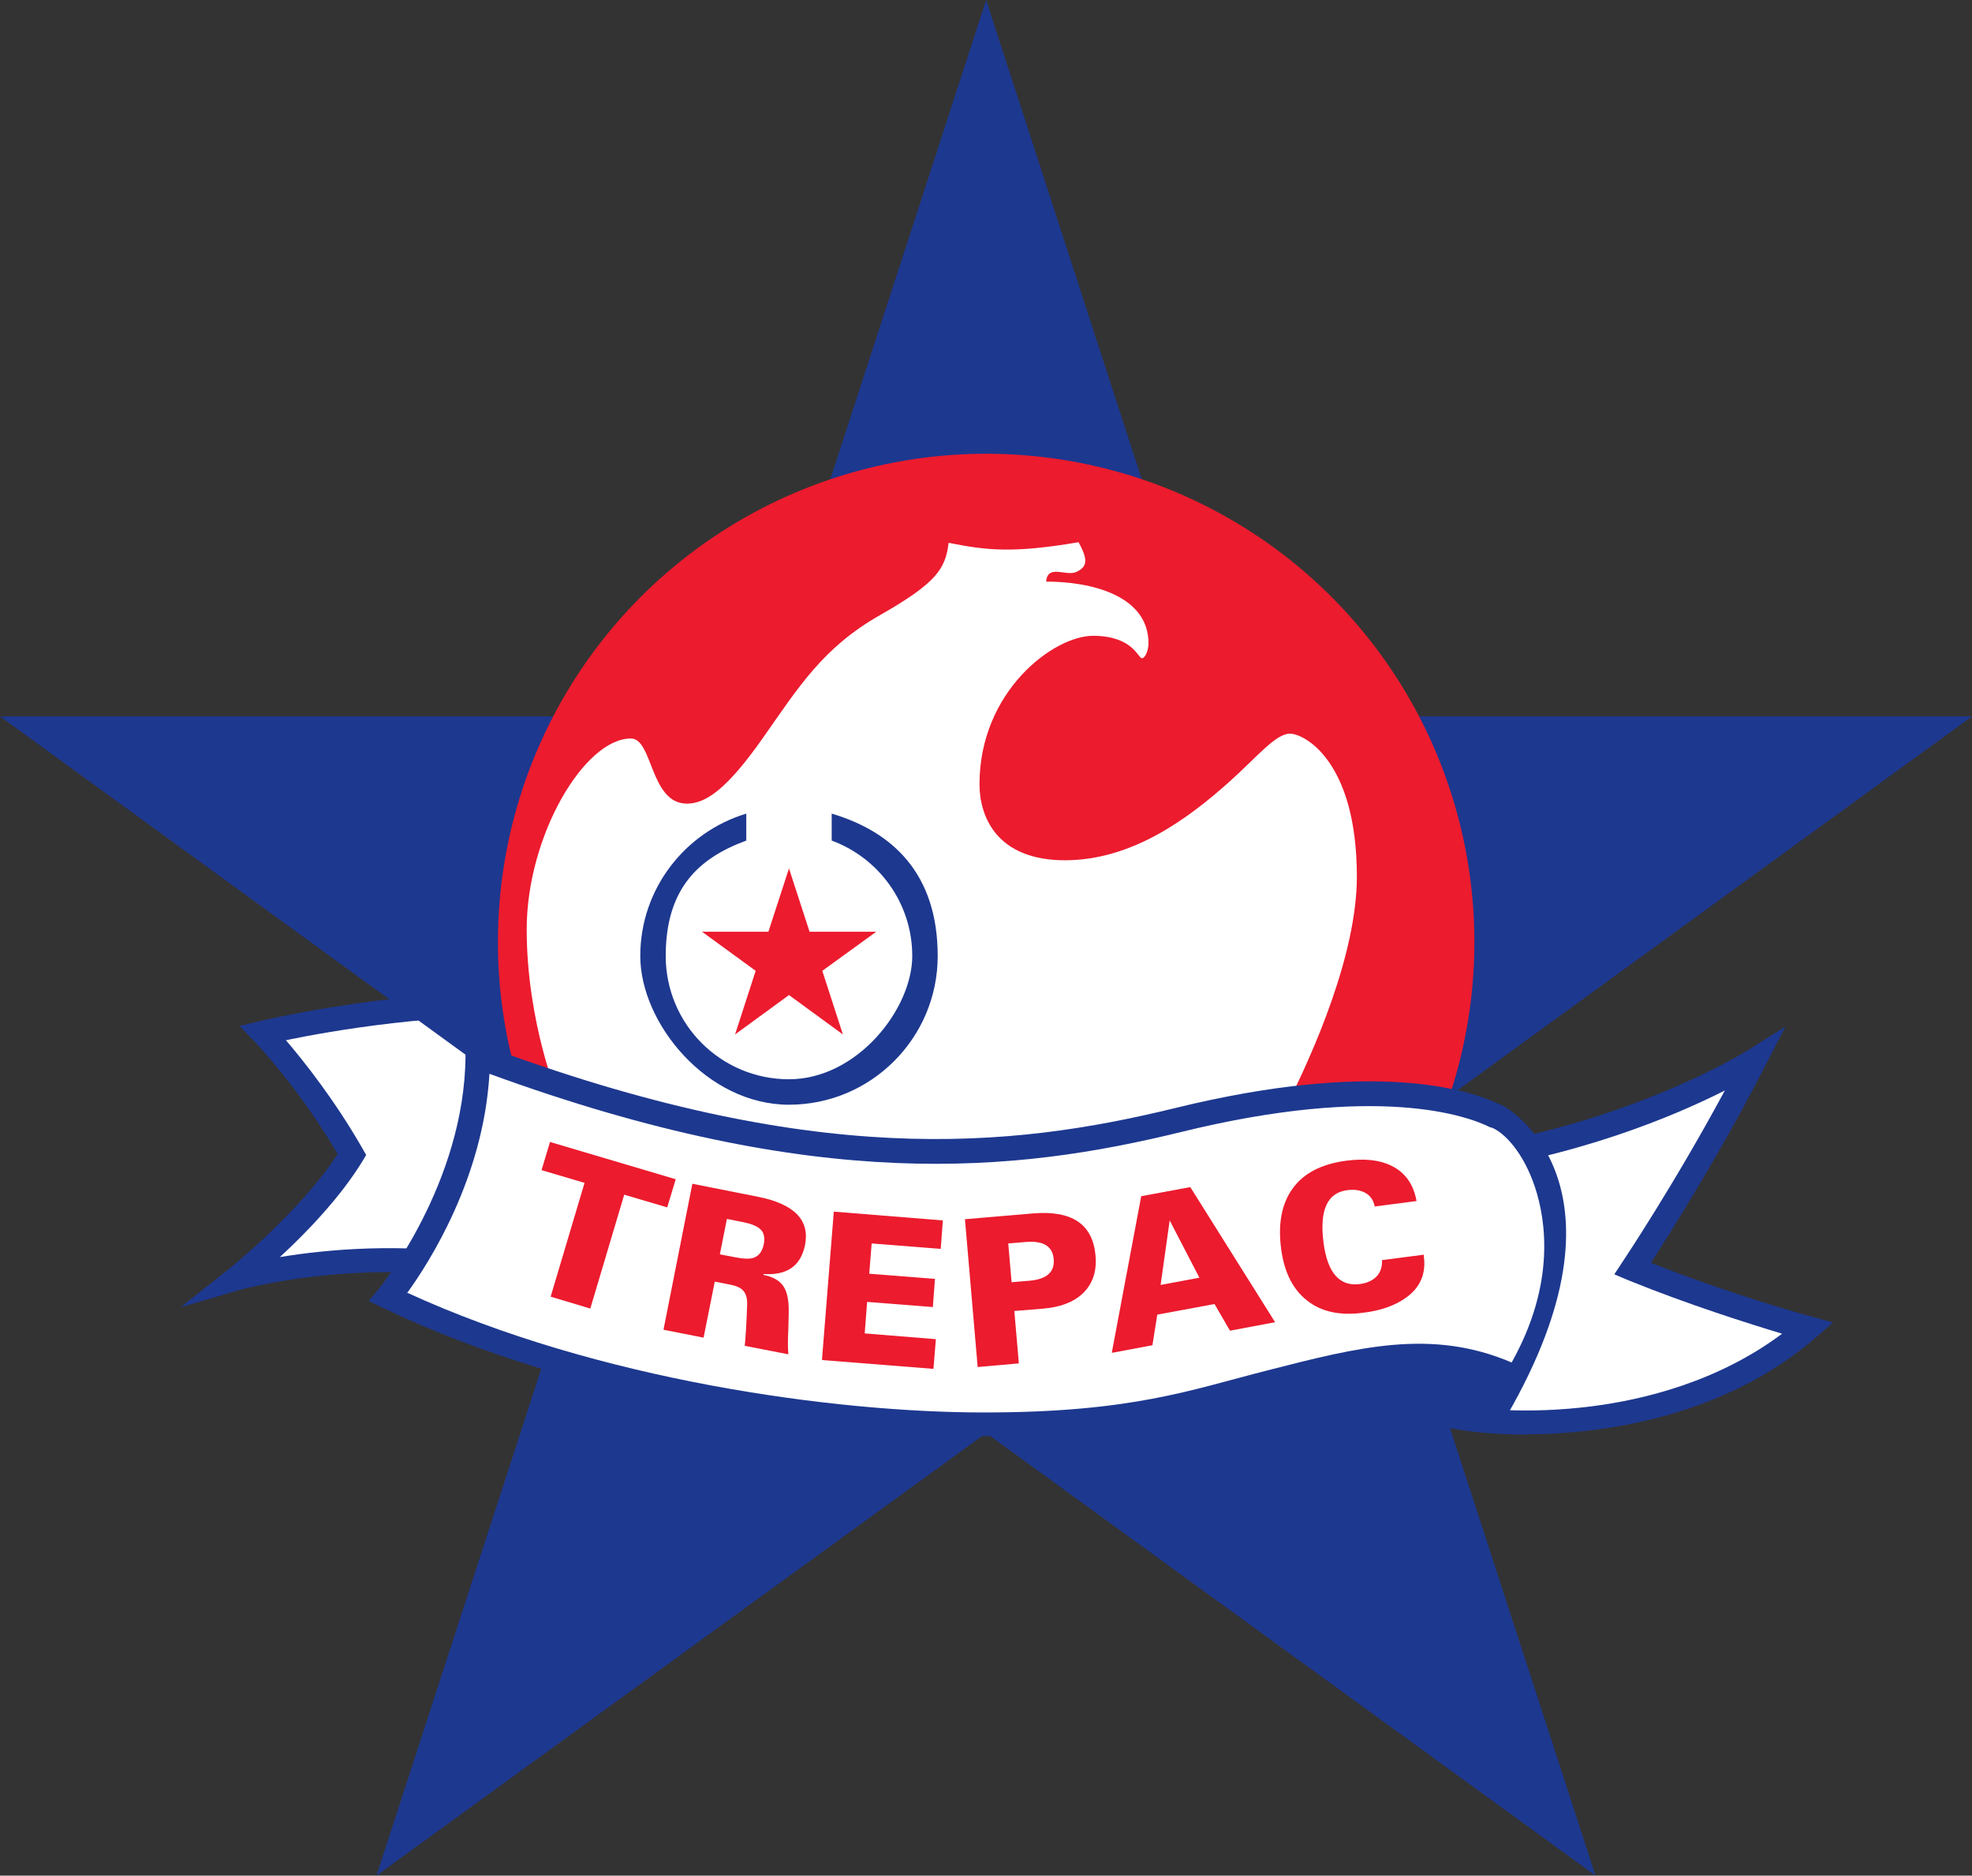
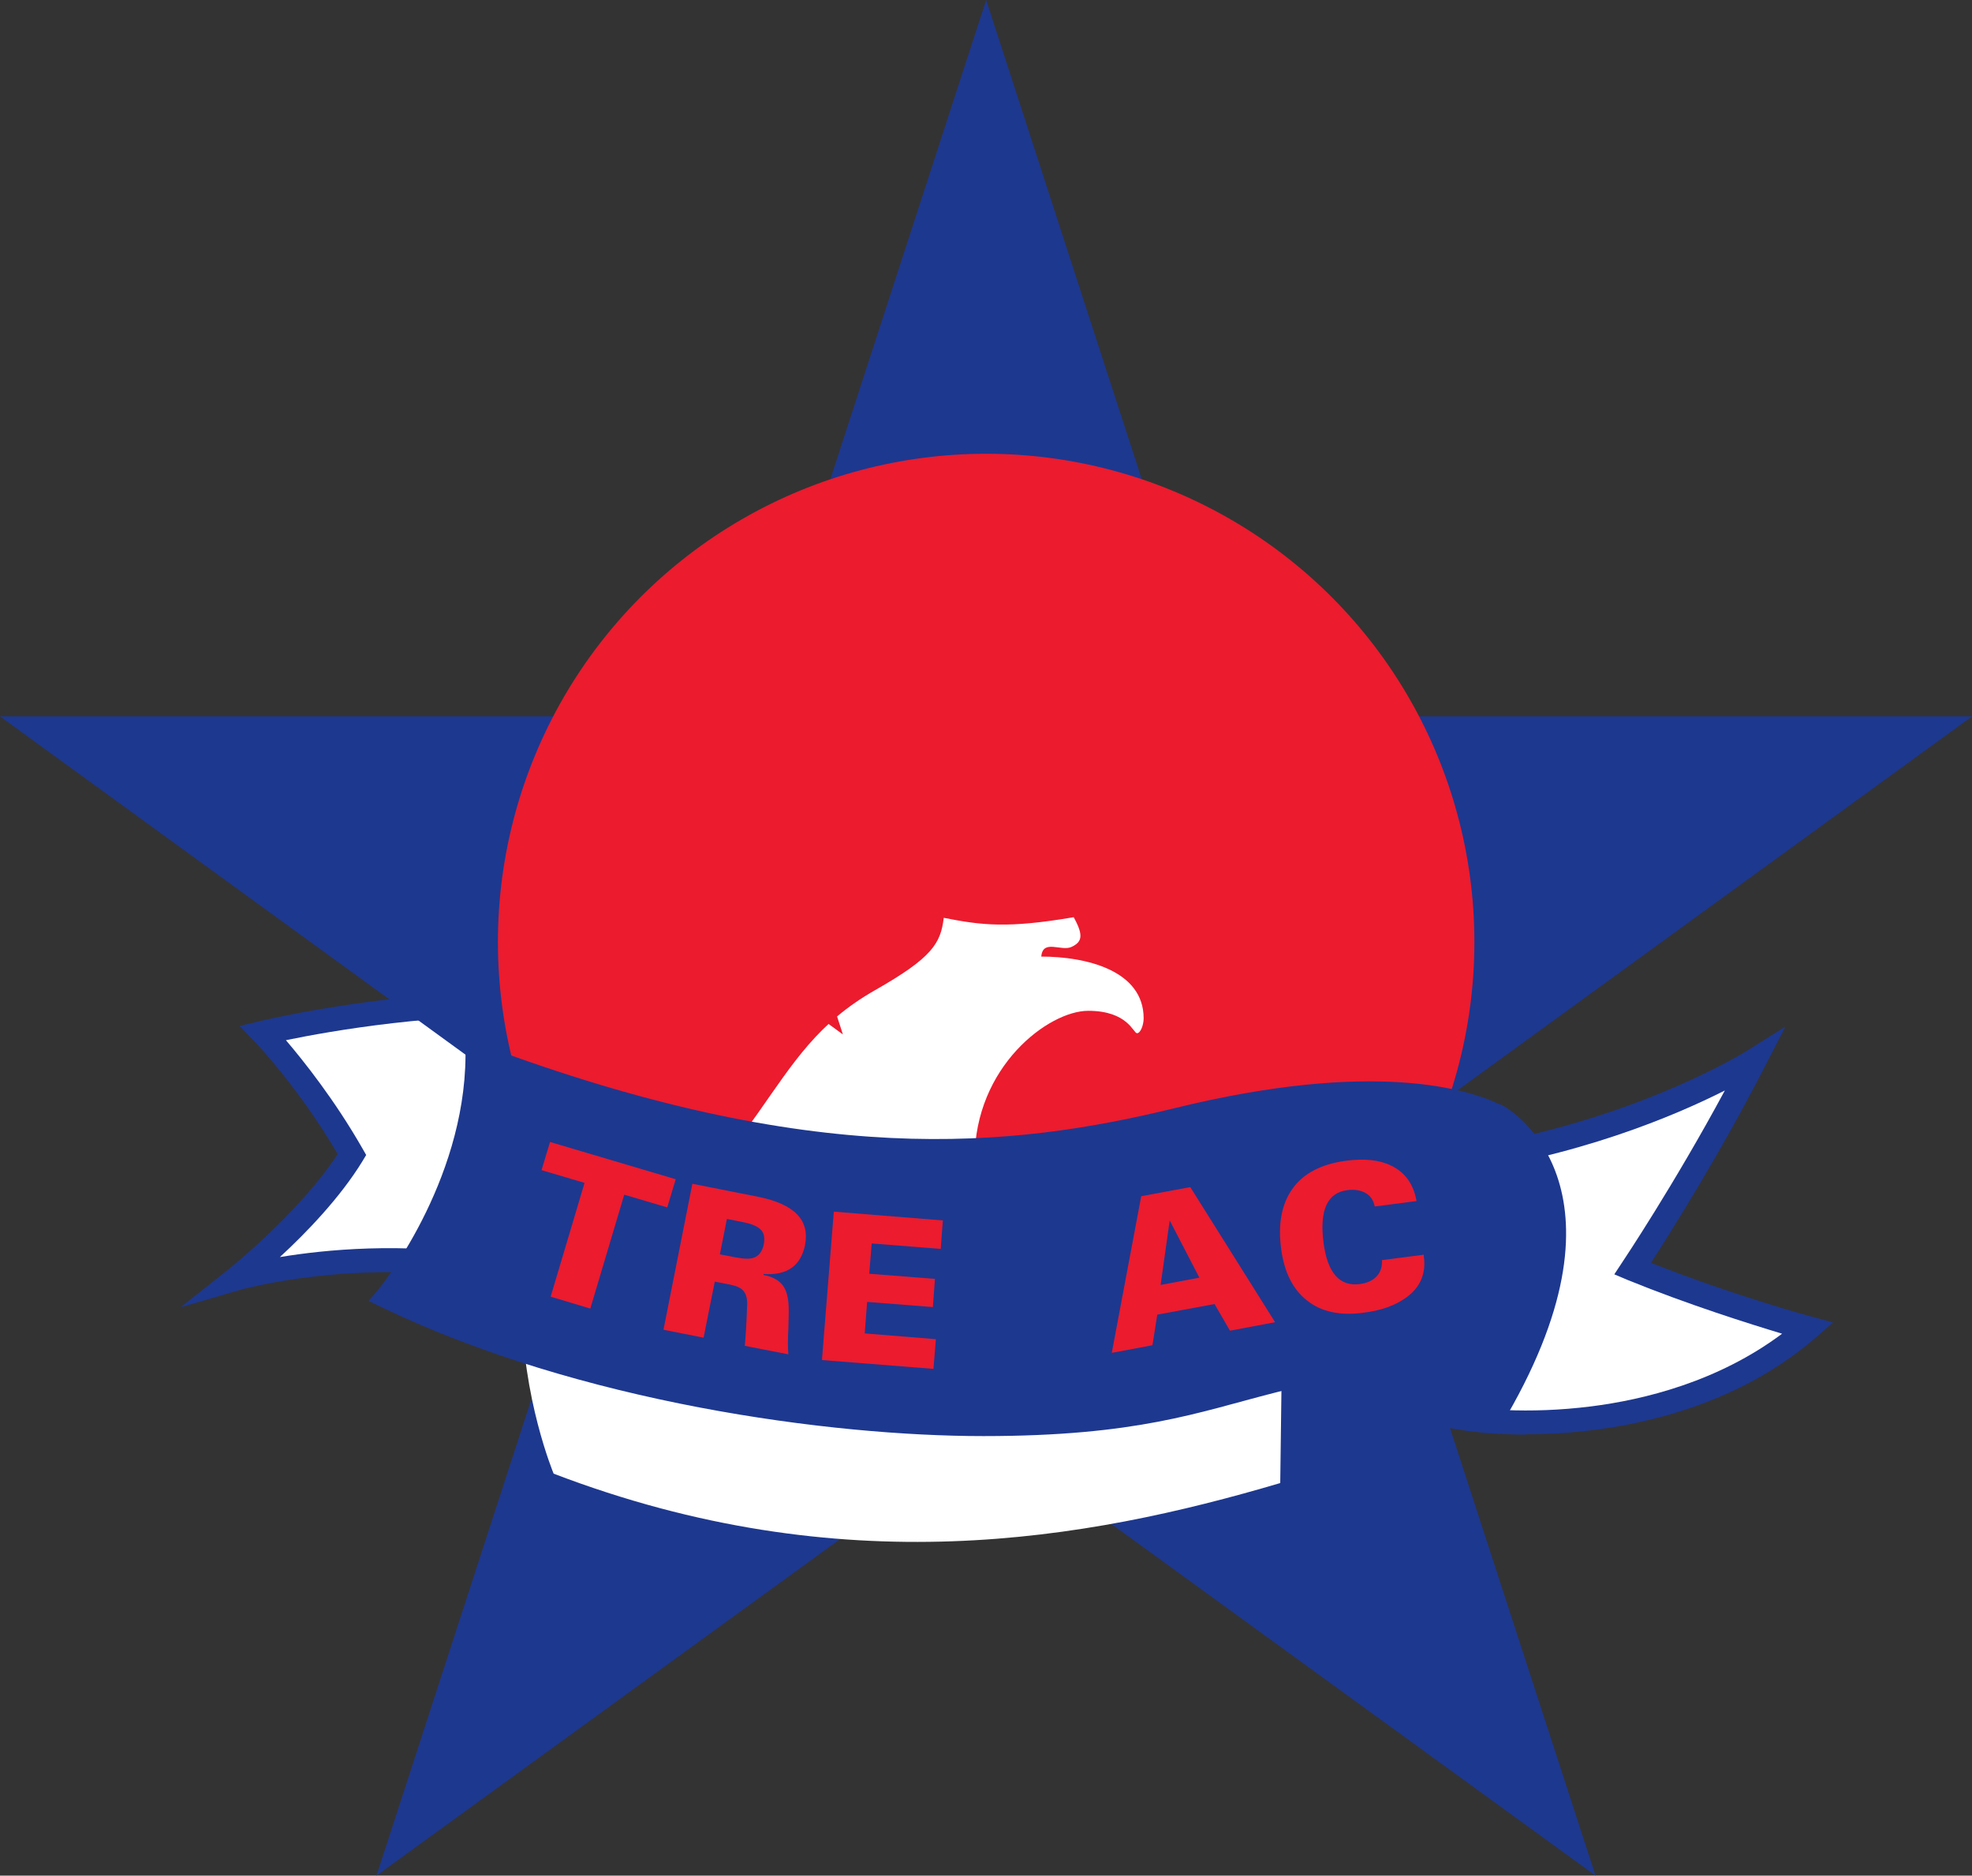
<svg xmlns="http://www.w3.org/2000/svg" id="Layer_2" data-name="Layer 2" version="1.1" viewBox="0 0 651.1 619.2">
  <rect x="0" y="0" width="651.1" height="619.2" fill="#333333" stroke="none" />
  <defs>
    <style>
      .cls-1 {
        fill: #1d388f;
      }

      .cls-1, .cls-2, .cls-3 {
        stroke-width: 0px;
      }

      .cls-2 {
        fill: #fff;
      }

      .cls-3 {
        fill: #ec1b2e;
      }
    </style>
  </defs>
  <path class="cls-1" d="M59.6,431.6l15.9-12.6c.2-.2,23.3-18.6,36-38-12.6-21.6-27.4-37.2-27.6-37.3l-4.8-5,6.7-1.6c.5-.1,50.2-12.2,101.3-9.4l4.1.2-.4,4.1c-.2,1.8-4.3,44.6-24,88.5l-1.3,2.8-3.1-.5c-45.1-7.8-83,3-83.4,3.1l-19.5,5.7Z" />
  <path class="cls-2" d="M94.4,343.4c5.8,6.8,16.1,19.7,25.3,35.8l1.2,2.1-1.2,2c-7.4,12.1-18.7,23.8-27.3,31.7,15.2-2.5,40.1-4.9,68.5-.5,14.8-34,20.1-67.5,21.6-79-37.5-1.5-73.6,4.9-88.1,7.9Z" />
  <polygon class="cls-1" points="325.6 0 402.4 236.5 651.1 236.5 449.9 382.7 526.8 619.2 325.6 473.1 124.3 619.2 201.2 382.7 0 236.5 248.7 236.5 325.6 0" />
  <circle class="cls-3" cx="325.6" cy="311" r="161.2" />
-   <path class="cls-2" d="M424.3,366c9.5-18.7,23.7-51.1,23.7-76.6,0-38.2-17.4-47.2-22.1-47.2s-11,7.8-19.8,15.7c-13.5,12.1-32.1,26.1-54.5,26.1s-28.2-14.3-28.2-25.1c0-30.6,24.4-49,37.5-49s14.9,7.4,16.1,7.4,2.2-2.8,2.2-4.9c0-15.9-19.1-20.4-33.8-20.4.5-5.9,6.6-1.6,10-3.2s4.1-3.7.7-9.8c-21.7,3.7-30.3,2.7-42.9.2-1,8.5-3.9,13.2-22.7,23.9s-26.8,23.7-38.6,40.5-18.8,21.7-25.1,21.7c-12.2,0-11.2-21.5-18.5-21.5-15.4,0-34.4,32.2-34.4,63s10.5,55.9,10.5,55.9c95.2,36.4,175.6,22.1,239.9,3.1" />
-   <path class="cls-1" d="M274.6,268.6v8.9c15.5,5.7,26.6,20.6,26.6,38.1s-18.2,40.7-40.7,40.7-40.7-18.2-40.7-40.7,11.1-32.4,26.6-38.1v-8.9c-20.2,6.1-35,24.8-35,47s22,49.1,49.1,49.1,49.1-22,49.1-49.1-14.8-41-35-47Z" />
+   <path class="cls-2" d="M424.3,366s-11,7.8-19.8,15.7c-13.5,12.1-32.1,26.1-54.5,26.1s-28.2-14.3-28.2-25.1c0-30.6,24.4-49,37.5-49s14.9,7.4,16.1,7.4,2.2-2.8,2.2-4.9c0-15.9-19.1-20.4-33.8-20.4.5-5.9,6.6-1.6,10-3.2s4.1-3.7.7-9.8c-21.7,3.7-30.3,2.7-42.9.2-1,8.5-3.9,13.2-22.7,23.9s-26.8,23.7-38.6,40.5-18.8,21.7-25.1,21.7c-12.2,0-11.2-21.5-18.5-21.5-15.4,0-34.4,32.2-34.4,63s10.5,55.9,10.5,55.9c95.2,36.4,175.6,22.1,239.9,3.1" />
  <polygon class="cls-3" points="260.5 286.7 267.3 307.6 289.3 307.6 271.5 320.5 278.3 341.5 260.5 328.5 242.7 341.5 249.5 320.5 231.8 307.6 253.7 307.6 260.5 286.7" />
  <path class="cls-1" d="M503.8,473.6c-13.8,0-24.8-1.7-30.7-3.5l-.9-.3-.7-.7q-1.3-1.3-1.4-15.8c0-6.8,0-16.3-.1-28.2,0-20.5,0-40.9,0-40.9v-3.5l3.5-.4c61.8-7.4,103.2-33.3,103.6-33.6l12.4-7.8-6.7,13c-14.9,29.1-31.4,55.2-37.7,65,26.5,10.5,52.6,17.7,52.9,17.7l7.2,2-5.6,4.9c-29.2,25.3-68,32-95.7,32Z" />
  <path class="cls-2" d="M478.2,463.2c8.7,2.1,26.4,3.7,47.1,1.1,17.5-2.2,42-8.2,63.1-24-10.6-3.2-31-9.6-50.9-17.7l-4.5-1.9,2.7-4.1c.2-.3,17-25.4,33.8-56.6-16.4,8.3-48.8,22.1-91.6,27.7,0,27.5,0,65.1.3,75.4Z" />
  <path class="cls-1" d="M495.4,364.7c-10.5-5.1-41.7-15-107.4,1.1-54.4,13.3-119.7,20-228.9-20.9l-5.4-2v5.7c-.3,42.2-28.4,76.7-28.7,77l-3.3,3.9,4.6,2.2c65.2,31.3,147.6,42.4,198.4,42.4s71-7.9,95.7-14.2c19.9-5.1,36.2-9.3,52-8.4-.1,4.3-.3,12.7,0,14,.6,1.8,23.1,5.3,23.1,5.3,46.1-76.8,4.8-104.2-.3-106.3Z" />
-   <path class="cls-2" d="M134.3,426.7c63.3,29.1,141.7,39.6,190.5,39.6s68.2-7.4,93.7-13.9c30.1-7.7,54.2-13.9,80.6-2.6,14.7-26.2,11.2-47.4,7.7-57.9-3.7-11.2-10-18-14.4-19.7h-.3c-7.5-3.8-36.9-14.5-102.1,1.5-54.7,13.4-120.3,20.3-228.4-19.2-2,34.3-19.8,62.2-27.2,72.4Z" />
  <g>
    <path class="cls-3" d="M181.8,428.1l11.2-37.6-14.2-4.2,2.8-9.3,41.5,12.3-2.8,9.3-14.2-4.2-11.2,37.6-13-3.9Z" />
    <path class="cls-3" d="M219.1,438.8l9.5-48,21.7,4.3c12,2.4,17.1,7.7,15.5,15.9-1.4,6.9-5.9,10.1-13.7,9.6v.3c2.6.5,4.6,1.5,5.9,2.9,1.3,1.4,2,3.4,2.3,6.1.2,1.9.1,4.7,0,8.5-.2,3.8-.2,6.7,0,8.7l-14.4-2.8c.3-3.1.6-7.7.8-13.9,0-1.9-.4-3.4-1.4-4.4-.8-.9-2.2-1.5-4.2-1.9l-5.1-1-3.7,18.5-13.2-2.6ZM237.7,414.1l5.2,1c2.7.5,4.7.6,6,.1,1.7-.6,2.8-2.1,3.3-4.5.4-2.3,0-4-1.4-5.1-1.1-.9-2.8-1.6-5.3-2.1l-5.5-1.1-2.3,11.6Z" />
    <path class="cls-3" d="M271.4,448.8l3.9-48.8,36,2.9-.7,9.4-22.8-1.8-.8,10,21.7,1.7-.7,9.3-21.7-1.7-.8,10.4,23.5,1.9-.8,9.8-36.7-2.9Z" />
-     <path class="cls-3" d="M322.8,451.3l-4.2-48.8,22.4-1.9c12.9-1.1,19.8,3.5,20.7,13.9.5,5.3-1,9.5-4.3,12.6-3,2.8-7.3,4.4-12.7,4.9l-9.8.8,1.5,17.3-13.6,1.2ZM334,423.3l6-.5c5.6-.5,8.3-2.9,7.9-7.2-.4-4.2-3.4-6-9-5.6l-6,.5,1.1,12.8Z" />
    <path class="cls-3" d="M367.1,446.5l9.7-51.6,16.2-3,28,44.6-14.9,2.8-5.1-8.8-18.9,3.5-1.6,10.1-13.3,2.5ZM396,421.8l-9.8-18.9-3,21.3,12.8-2.4Z" />
    <path class="cls-3" d="M470.1,414.2v.5c.8,5.6-1.1,10.2-5.6,13.5-3.6,2.7-8.5,4.5-14.6,5.2-7.6,1-13.8-.4-18.4-4.1-4.7-3.7-7.5-9.4-8.5-17-1.1-8.3.2-14.9,3.7-19.8,3.6-5.1,9.5-8.2,17.7-9.3,6.1-.8,11-.3,14.9,1.6,4.6,2.2,7.4,6.1,8.4,11.7l-13.8,1.8c-.4-2.1-1.5-3.7-3.3-4.6-1.6-.8-3.5-1.1-5.7-.8-6.7.8-9.3,6.7-7.9,17.4,1.3,9.9,5.3,14.5,12,13.6,2.3-.3,4.1-1.1,5.4-2.4,1.4-1.4,2-3.3,1.9-5.5l13.9-1.8Z" />
  </g>
</svg>